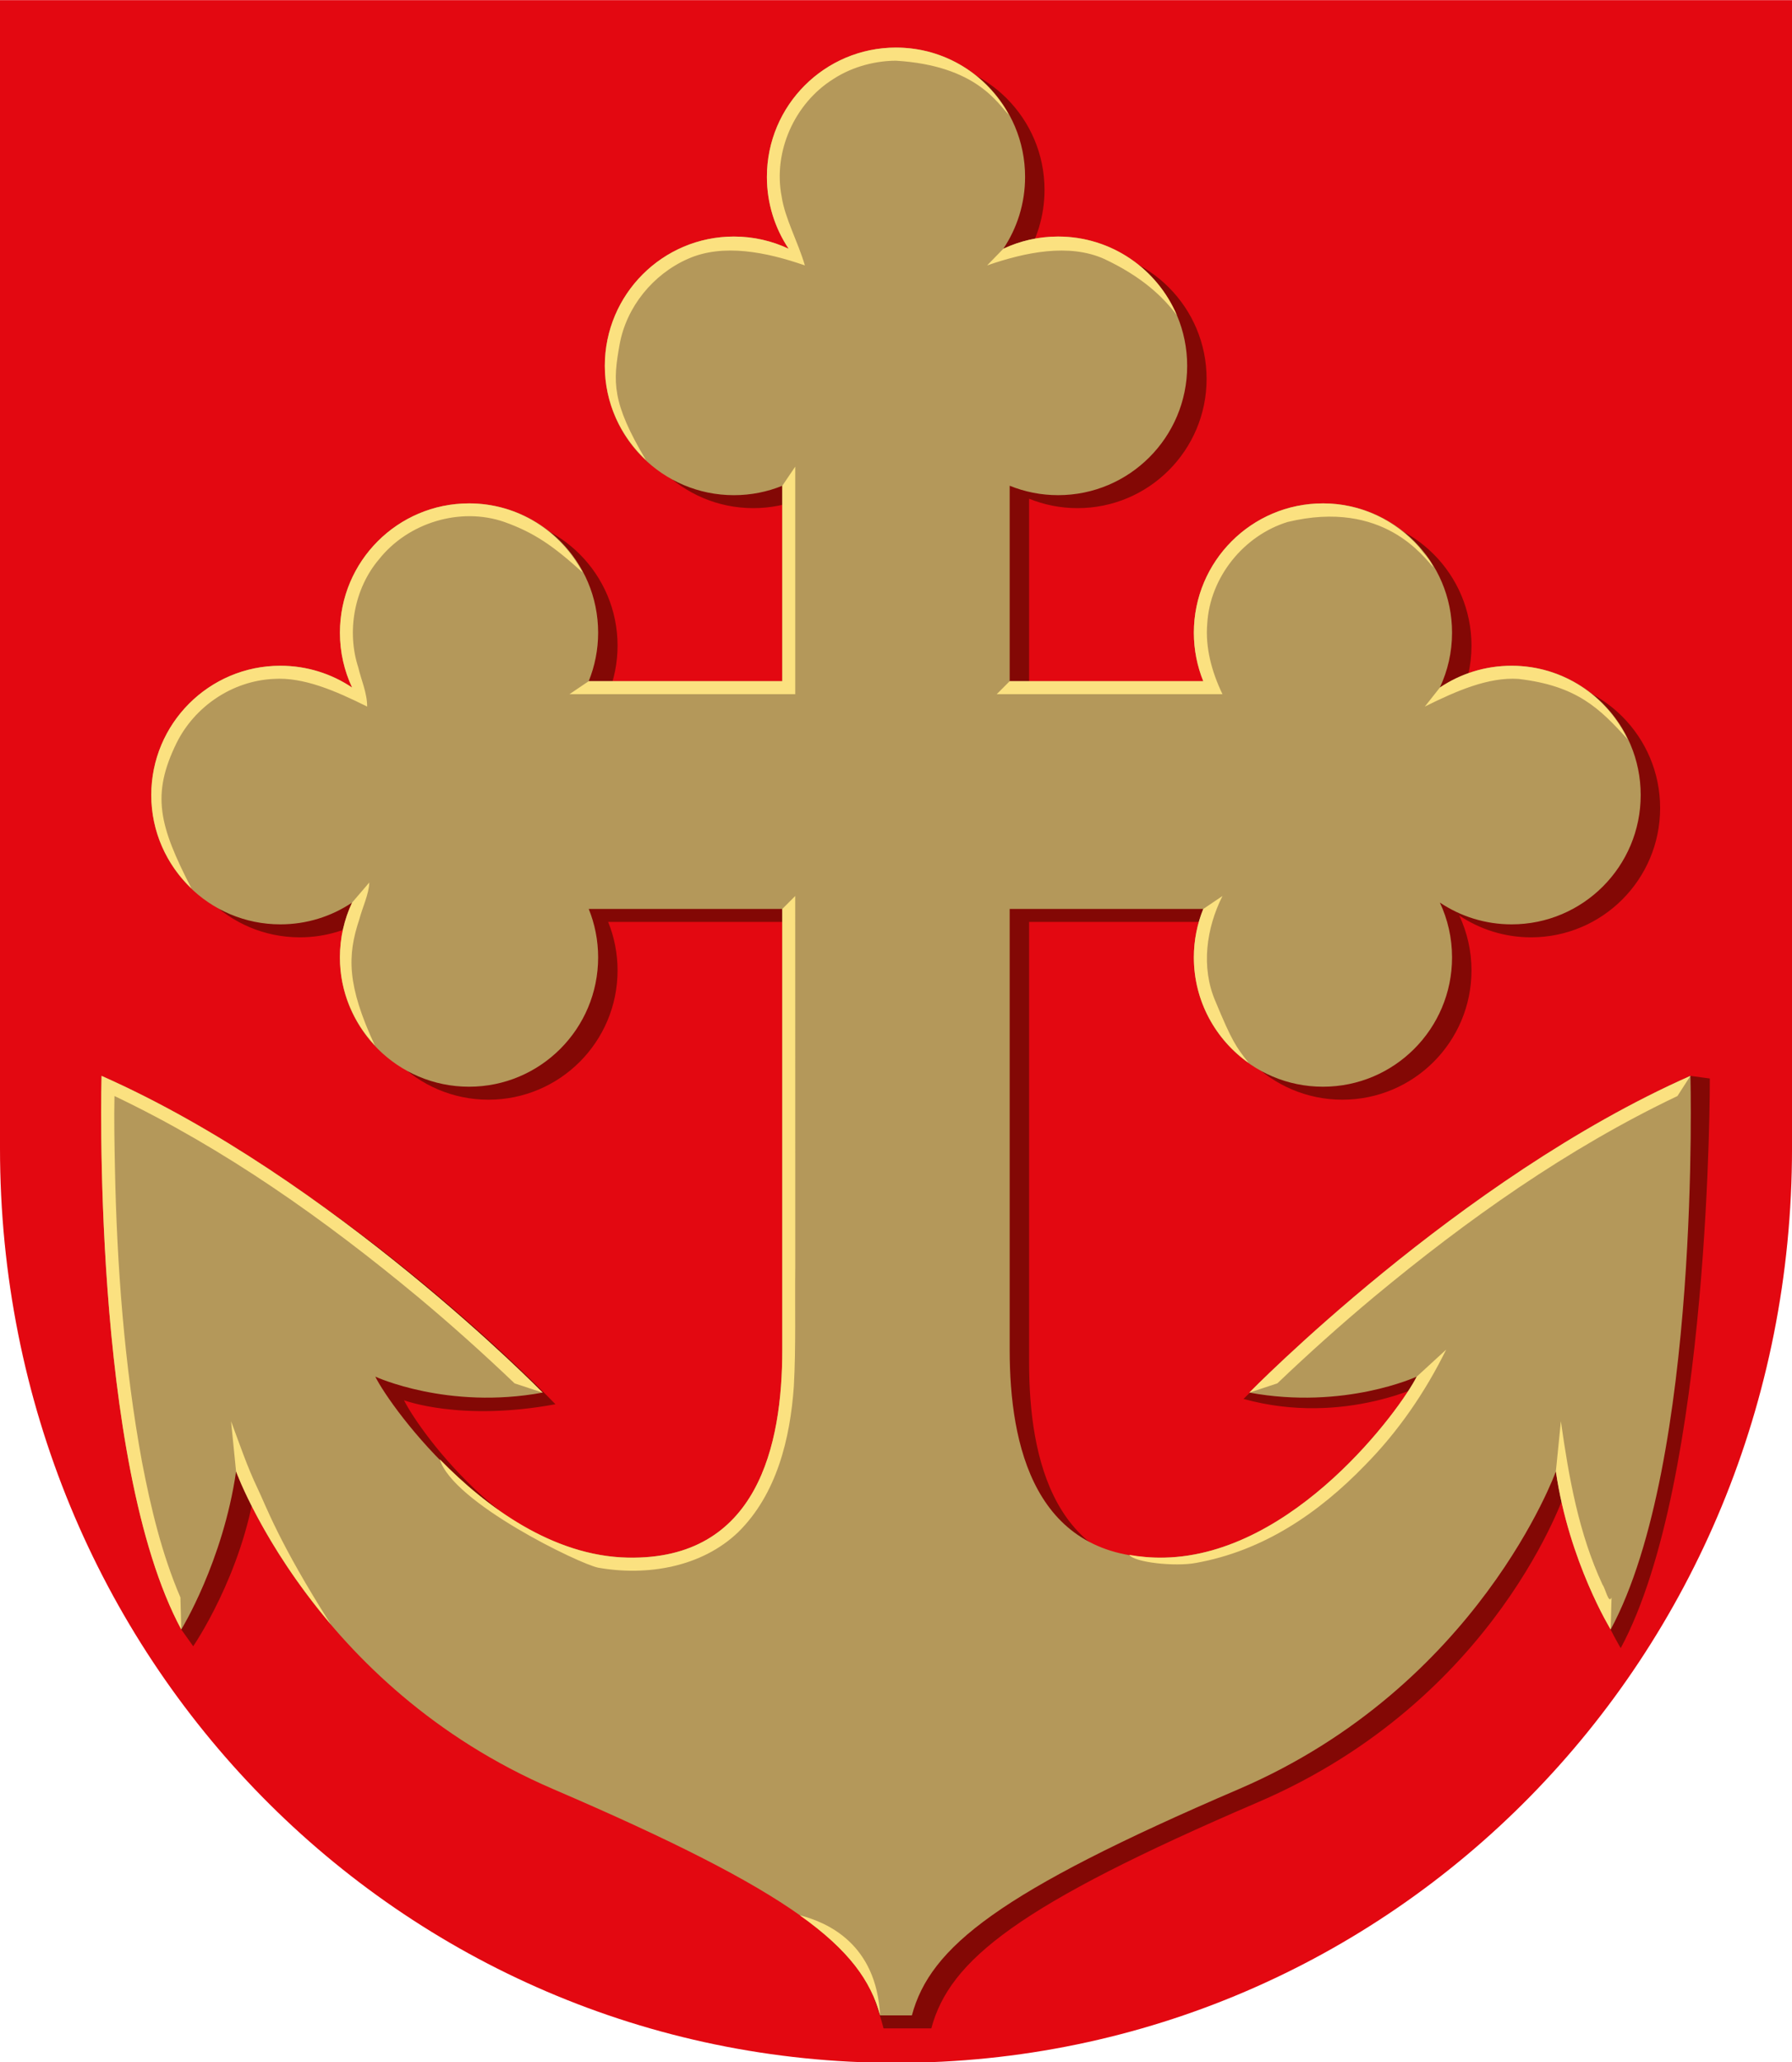
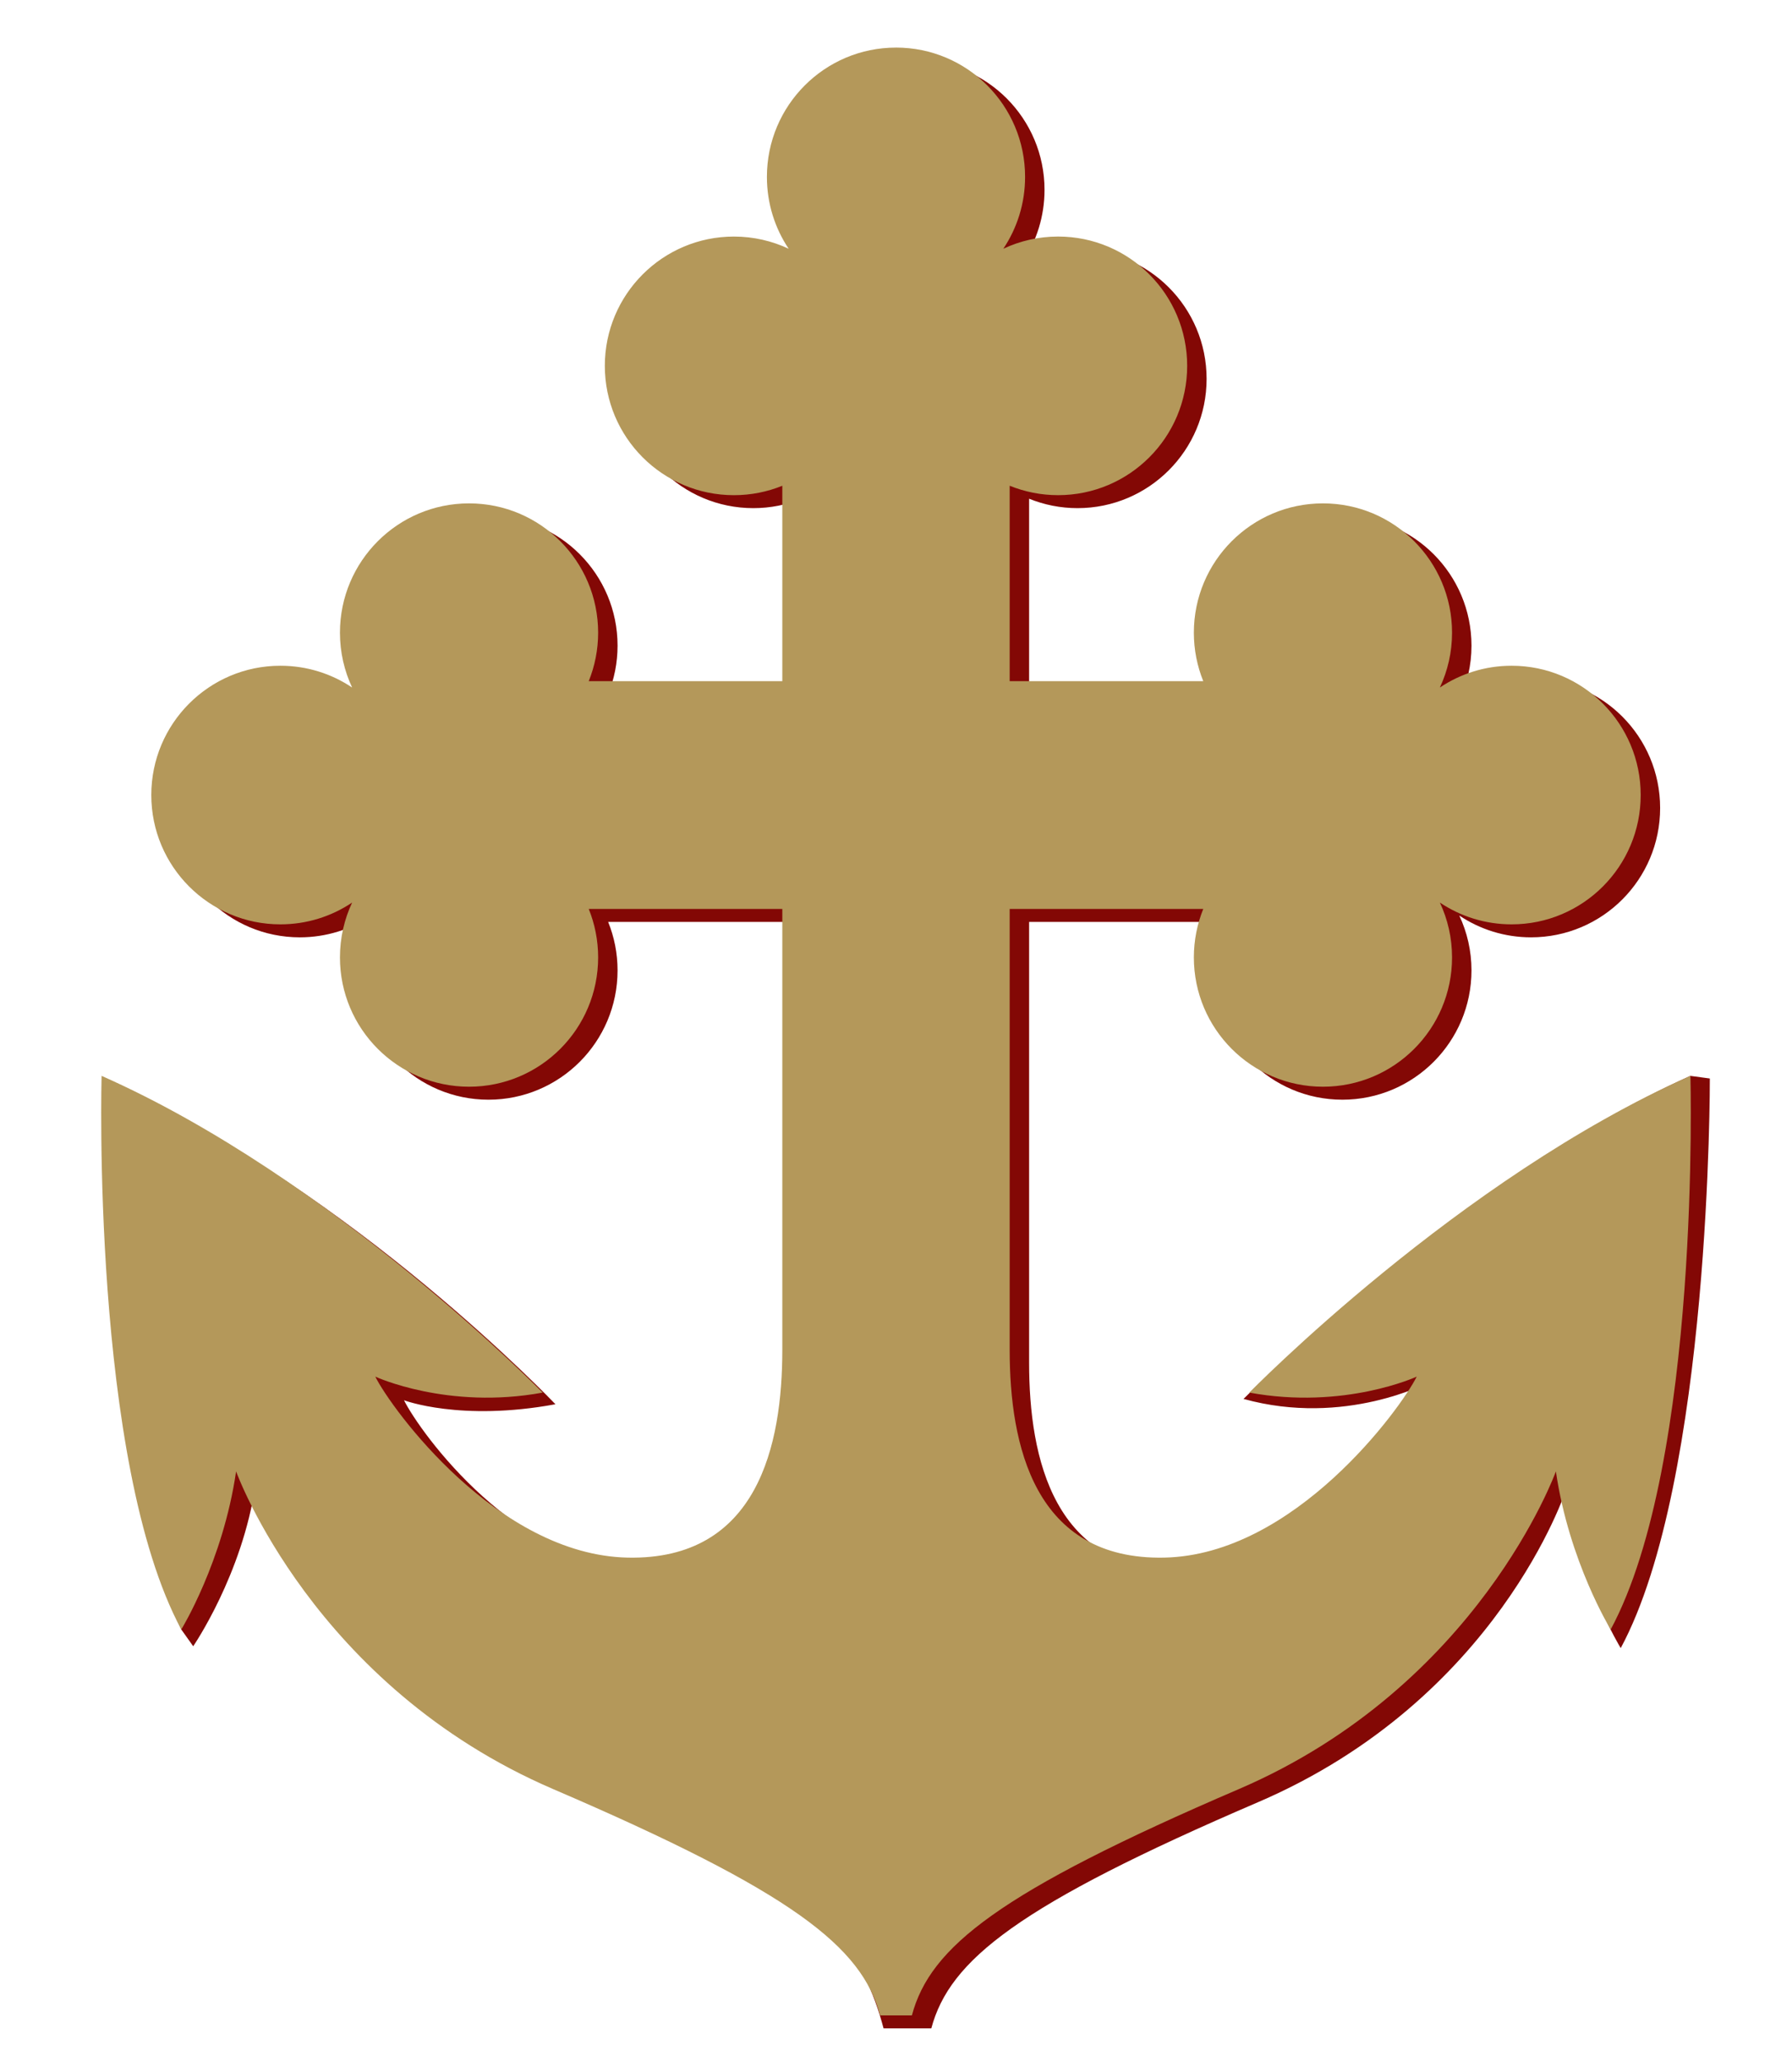
<svg xmlns="http://www.w3.org/2000/svg" xmlns:ns1="http://www.inkscape.org/namespaces/inkscape" xmlns:ns2="http://sodipodi.sourceforge.net/DTD/sodipodi-0.dtd" ns1:version="1.0 (4035a4fb49, 2020-05-01)" ns2:docname="pyhäranta.svg" id="svg8" version="1.1" viewBox="0 0 132.292 152.135" height="575" width="500">
  <defs id="defs2" />
  <ns2:namedview ns1:snap-global="true" ns1:snap-smooth-nodes="true" ns1:object-nodes="true" ns1:showpageshadow="false" ns1:window-maximized="1" ns1:window-y="-8" ns1:window-x="-8" ns1:window-height="1017" ns1:window-width="1920" units="px" showgrid="false" ns1:document-rotation="0" ns1:current-layer="layer1" ns1:document-units="px" ns1:cy="214.95443" ns1:cx="145.95513" ns1:zoom="0.4567468" ns1:pageshadow="2" ns1:pageopacity="0.0" borderopacity="1.0" bordercolor="#666666" pagecolor="#ffffff" id="base" ns1:snap-others="false" ns1:lockguides="true" />
  <g transform="translate(-27.393,-32.154)" id="layer1" ns1:groupmode="layer" ns1:label="Шар 1">
    <g style="stroke-width:1.107" transform="matrix(0.903,0,0,0.904,2.657,3.097)" id="g3564">
-       <path ns2:nodetypes="cszscc" id="path846" d="m 27.393,32.154 v 93.71 c 0,41.61 32.736,74.64 73.252,74.64 40.516,0 73.252,-33.03 73.252,-74.64 V 32.154 Z" style="font-variation-settings:normal;opacity:1;vector-effect:none;fill:#e30811;fill-opacity:1;fill-rule:evenodd;stroke:none;stroke-width:0.293;stroke-linecap:butt;stroke-linejoin:miter;stroke-miterlimit:4;stroke-dasharray:none;stroke-dashoffset:0;stroke-opacity:1;marker:none;marker-start:none;marker-mid:none;marker-end:none;stop-color:#000000;stop-opacity:1" />
      <g style="stroke-width:1.107" id="g3557">
        <path ns2:nodetypes="ccccssccssscssscssscccssscssscssscccssscssscsssccssccccccsccsccc" id="path2837" style="color:#000000;display:inline;overflow:visible;visibility:visible;fill:#830805;fill-opacity:1;fill-rule:evenodd;stroke:none;stroke-width:0.293;stroke-linecap:square;stroke-linejoin:miter;stroke-miterlimit:4;stroke-dasharray:none;stroke-dashoffset:0;stroke-opacity:1;marker:none;marker-start:none;marker-mid:none;marker-end:none;enable-background:accumulate" d="m 42.215,165.135 c -6.683,-14.275 -4.929,-44.125 -4.929,-44.125 18.941,8.371 35.517,25.741 35.517,25.741 -7.768,1.431 -12.382,-0.326 -12.382,-0.326 1.303,2.607 9.232,13.685 19.877,13.903 10.644,0.218 12.64,-9.206 12.64,-16.95 v -35.993 h -15.826 c 0.495,1.222 0.769,2.556 0.769,3.956 0,5.829 -4.725,10.554 -10.554,10.554 -5.829,-1e-5 -10.554,-4.725 -10.554,-10.554 0,-1.601 0.358,-3.117 0.996,-4.476 -1.677,1.123 -3.694,1.779 -5.865,1.779 -5.829,0 -10.554,-4.725 -10.554,-10.554 -1e-5,-5.829 4.725,-10.554 10.554,-10.554 2.17,0 4.187,0.656 5.865,1.779 -0.638,-1.359 -0.996,-2.876 -0.996,-4.476 0,-5.829 4.725,-10.554 10.554,-10.554 5.829,0 10.554,4.725 10.554,10.554 0,1.399 -0.275,2.734 -0.769,3.956 h 15.826 V 72.846 c -1.222,0.495 -2.556,0.769 -3.956,0.769 -5.829,8e-6 -10.554,-4.725 -10.554,-10.554 0,-5.829 4.725,-10.554 10.554,-10.554 1.601,0 3.117,0.358 4.476,0.996 -1.123,-1.677 -1.779,-3.694 -1.779,-5.865 0,-5.829 4.725,-10.554 10.554,-10.554 5.829,6e-6 10.554,4.725 10.554,10.554 0,2.17 -0.656,4.187 -1.779,5.865 1.359,-0.638 2.876,-0.996 4.476,-0.996 5.829,2e-6 10.554,4.725 10.554,10.554 0,5.829 -4.725,10.554 -10.554,10.554 -1.399,0 -2.734,-0.275 -3.956,-0.769 v 15.949 h 15.826 c -0.495,-1.222 -0.769,-2.556 -0.769,-3.956 -1e-5,-5.829 4.725,-10.554 10.554,-10.554 5.829,0 10.554,4.725 10.554,10.554 0,1.601 -0.358,3.117 -0.996,4.476 1.677,-1.123 3.694,-1.779 5.865,-1.779 5.829,0 10.554,4.725 10.554,10.554 -1e-5,5.829 -4.725,10.554 -10.554,10.554 -2.17,0 -4.187,-0.656 -5.865,-1.779 0.638,1.359 0.996,2.876 0.996,4.476 0,5.829 -4.725,10.554 -10.554,10.554 -5.829,0 -10.554,-4.725 -10.554,-10.554 0,-1.399 0.275,-2.734 0.769,-3.956 h -15.826 v 35.993 c 0,7.743 1.996,17.168 12.64,16.95 10.644,-0.218 18.736,-12.762 20.04,-15.369 0,0 -6.841,3.657 -15.152,1.358 0,0 17.753,-17.928 36.536,-26.365 l 1.587,0.213 c 0,0 0.101,32.803 -7.285,46.489 0,0 -3.406,-5.528 -4.481,-12.901 0,0 -5.541,17.059 -25.163,25.474 -19.622,8.414 -25.22,12.869 -26.719,18.465 h -3.902 c -1.499,-5.595 -4.562,-12.047 -24.184,-20.461 -19.622,-8.414 -27.161,-23.937 -27.161,-23.937 -1.075,7.373 -5.095,13.208 -5.095,13.208 z" />
        <path d="m 100.644,36.025 c 5.829,6e-6 10.554,4.725 10.554,10.554 0,2.17 -0.656,4.187 -1.779,5.865 1.359,-0.638 2.876,-0.996 4.476,-0.996 5.829,2e-6 10.554,4.725 10.554,10.554 0,5.829 -4.725,10.554 -10.554,10.554 -1.399,0 -2.734,-0.275 -3.956,-0.769 v 15.949 h 15.826 c -0.495,-1.222 -0.769,-2.556 -0.769,-3.956 -1e-5,-5.829 4.725,-10.554 10.554,-10.554 5.829,0 10.554,4.725 10.554,10.554 0,1.601 -0.358,3.117 -0.996,4.476 1.677,-1.123 3.694,-1.779 5.865,-1.779 5.829,0 10.554,4.725 10.554,10.554 -10e-6,5.829 -4.725,10.554 -10.554,10.554 -2.17,0 -4.187,-0.656 -5.865,-1.779 0.638,1.359 0.996,2.876 0.996,4.476 0,5.829 -4.725,10.554 -10.554,10.554 -5.829,0 -10.554,-4.725 -10.554,-10.554 0,-1.399 0.275,-2.734 0.769,-3.956 h -15.826 v 35.993 c 0,7.743 1.996,17.168 12.64,16.95 10.644,-0.218 19.334,-12.165 20.637,-14.772 0,0 -5.918,2.734 -13.685,1.303 0,0 17.119,-17.479 36.06,-25.85 0,0 0.869,31.498 -6.517,45.183 0,0 -3.406,-5.528 -4.481,-12.901 0,0 -6.309,17.52 -25.931,25.934 -19.622,8.414 -25.22,12.869 -26.719,18.465 h -2.597 c -1.499,-5.595 -7.096,-10.05 -26.719,-18.465 -19.622,-8.414 -25.932,-25.934 -25.932,-25.934 -1.075,7.373 -4.48,12.901 -4.48,12.901 -7.386,-13.685 -6.517,-45.183 -6.517,-45.183 18.941,8.371 36.06,25.85 36.06,25.85 -7.768,1.431 -13.685,-1.303 -13.685,-1.303 1.303,2.607 9.993,14.554 20.637,14.772 10.644,0.218 12.64,-9.206 12.64,-16.95 v -35.993 h -15.826 c 0.495,1.222 0.769,2.556 0.769,3.956 0,5.829 -4.725,10.554 -10.554,10.554 -5.829,-1e-5 -10.554,-4.725 -10.554,-10.554 0,-1.601 0.358,-3.117 0.996,-4.476 -1.677,1.123 -3.694,1.779 -5.865,1.779 -5.829,0 -10.554,-4.725 -10.554,-10.554 -10e-6,-5.829 4.725,-10.554 10.554,-10.554 2.17,0 4.187,0.656 5.865,1.779 -0.638,-1.359 -0.996,-2.876 -0.996,-4.476 0,-5.829 4.725,-10.554 10.554,-10.554 5.829,0 10.554,4.725 10.554,10.554 0,1.399 -0.275,2.734 -0.769,3.956 h 15.826 V 71.788 c -1.222,0.495 -2.556,0.769 -3.956,0.769 -5.829,8e-6 -10.554,-4.725 -10.554,-10.554 0,-5.829 4.725,-10.554 10.554,-10.554 1.601,0 3.117,0.358 4.476,0.996 -1.123,-1.677 -1.779,-3.694 -1.779,-5.865 0,-5.829 4.725,-10.554 10.554,-10.554 z" style="color:#000000;display:inline;overflow:visible;visibility:visible;fill:#b4985a;fill-opacity:1;fill-rule:evenodd;stroke:none;stroke-width:0.293;stroke-linecap:square;stroke-linejoin:miter;stroke-miterlimit:4;stroke-dasharray:none;stroke-dashoffset:0;stroke-opacity:1;marker:none;marker-start:none;marker-mid:none;marker-end:none;enable-background:accumulate" id="path848" />
-         <path ns2:nodetypes="sscssccccccccssccccscccccccsscssccccccccsssccccccccscccccccccscccccsscccccccccsccsccccccccccccccccccccsccccccccccccccscccc" d="m 100.644,36.026 c -5.829,0 -10.554,4.725 -10.554,10.554 0,2.17 0.656,4.187 1.779,5.865 -1.359,-0.638 -2.876,-0.996 -4.476,-0.996 -5.829,0 -10.554,4.725 -10.554,10.554 0,3.039 1.302,5.756 3.357,7.682 -2.81,-4.716 -2.699,-6.374 -2.143,-9.452 0.56,-3.047 2.725,-5.71 5.589,-6.968 2.874,-1.272 6.423,-0.545 9.553,0.54 -0.563,-1.927 -1.63,-3.829 -1.9,-5.622 -0.711,-3.667 1.059,-7.608 4.214,-9.583 1.699,-1.112 3.653,-1.502 5.135,-1.502 6.632,0.4 8.347,3.559 9.225,4.416 -1.791,-3.277 -5.228,-5.487 -9.225,-5.487 z m 13.251,15.423 c -1.601,0 -3.117,0.358 -4.476,0.996 l -1.326,1.361 c 3.13,-1.085 6.68,-1.812 9.553,-0.54 3.146,1.475 4.833,3.117 5.958,4.602 -1.609,-3.773 -5.349,-6.419 -9.709,-6.419 z m -21.488,18.778 -1.059,1.562 v 15.949 h -15.826 l -1.57,1.059 h 18.455 z m -26.67,3.001 c -5.829,3e-6 -10.554,4.725 -10.554,10.554 0,1.601 0.358,3.117 0.996,4.476 -1.677,-1.123 -3.694,-1.779 -5.865,-1.779 -5.829,0 -10.554,4.725 -10.554,10.554 0,3.006 1.271,5.702 3.287,7.624 -2.652,-5.143 -3.292,-7.639 -1.224,-11.865 1.485,-2.994 4.561,-5.079 7.939,-5.239 2.449,-0.162 5.061,0.975 7.647,2.257 0.003,-1.112 -0.494,-2.193 -0.725,-3.193 -0.958,-2.919 -0.346,-6.435 1.701,-8.834 2.369,-2.98 6.625,-4.287 10.237,-3.041 2.444,0.872 4.017,1.961 6.403,4.125 -1.772,-3.34 -5.243,-5.64 -9.288,-5.64 z m 69.813,0 c -5.829,0 -10.554,4.725 -10.554,10.554 0,1.399 0.275,2.734 0.769,3.956 h -15.826 l -1.059,1.059 h 18.455 c -0.861,-1.788 -1.417,-3.768 -1.244,-5.767 0.221,-3.772 2.976,-7.182 6.574,-8.287 7.879,-1.893 11.19,2.963 11.922,3.712 -0.394,-0.818 -0.789,-1.111 -1.183,-1.662 -1.933,-2.171 -4.719,-3.566 -7.855,-3.566 z m 15.423,13.251 c -2.17,0 -4.187,0.656 -5.865,1.779 l -1.229,1.552 c 2.586,-1.282 5.198,-2.419 7.647,-2.257 4.777,0.554 6.644,2.398 8.931,4.927 -1.704,-3.539 -5.292,-6.001 -9.483,-6.001 z m -93.391,17.693 -1.405,1.636 c -0.638,1.359 -0.996,2.876 -0.996,4.476 1e-5,2.779 1.096,5.287 2.852,7.172 -2.288,-4.925 -2.247,-7.331 -1.269,-10.268 0.234,-0.906 0.806,-2.118 0.818,-3.016 z m 34.824,1.097 -1.059,1.059 v 35.993 c 0,7.743 -1.995,17.168 -12.64,16.95 -6.135,-0.126 -11.564,-4.145 -15.36,-8.029 1.04,3.533 11.435,8.553 12.952,8.849 3.974,0.699 8.441,-0.029 11.441,-2.896 3.155,-3.102 4.255,-7.639 4.554,-11.918 0.175,-3.237 0.075,-6.486 0.114,-9.728 -0.006,-10.093 -0.003,-20.186 -0.003,-30.279 z m 34.93,0 -1.572,1.059 c -0.495,1.222 -0.769,2.556 -0.769,3.956 0,3.563 1.777,6.698 4.48,8.609 -1.048,-1.336 -1.355,-1.754 -2.723,-5.047 -1.188,-2.758 -0.741,-5.953 0.584,-8.577 z m -91.64,14.683 c 0,0 -0.869,31.498 6.517,45.183 l -0.07,-2.616 c -1.515,-3.53 -2.405,-7.244 -3.144,-11.075 -1.445,-7.865 -2.049,-15.976 -2.211,-24.025 -0.036,-1.927 -0.079,-3.961 -0.036,-5.823 9.007,4.288 17.191,10.081 24.843,16.426 2.701,2.252 5.322,4.6 7.868,7.025 l 2.293,0.756 c 0,0 -17.119,-17.479 -36.06,-25.85 z m 129.893,0 c -18.941,8.371 -36.06,25.85 -36.06,25.85 l 2.292,-0.756 c 2.547,-2.425 5.167,-4.773 7.868,-7.025 7.652,-6.345 15.836,-12.138 24.843,-16.426 z m -19.966,22.341 -2.408,2.206 c -1.303,2.607 -9.993,14.554 -20.637,14.772 -1.044,0.021 -1.983,-0.075 -2.867,-0.228 0.437,0.627 3.749,0.973 5.428,0.664 5.504,-0.977 10.048,-4.052 13.859,-7.99 2.715,-2.748 4.919,-5.964 6.625,-9.424 z m -99.34,5.846 0.41,4.096 c 0,0 2.141,5.884 7.738,12.467 -4.262,-6.685 -5.311,-9.706 -5.972,-11.067 -0.856,-1.778 -1.482,-3.653 -2.176,-5.497 z m 108.718,0 -0.41,4.096 c 1.075,7.373 4.481,12.901 4.481,12.901 l 0.07,-2.616 c -0.229,0.592 -0.504,-0.75 -0.729,-1.029 -1.961,-4.199 -2.765,-8.798 -3.412,-13.352 z m -62.221,40.32 c 4.039,2.865 5.814,5.377 6.563,8.175 -0.296,-5.84 -4.295,-7.595 -6.563,-8.175 z" style="color:#000000;display:inline;overflow:visible;visibility:visible;fill:#fbe180;fill-opacity:1;fill-rule:evenodd;stroke:none;stroke-width:0.293;stroke-linecap:square;stroke-linejoin:miter;stroke-miterlimit:4;stroke-dasharray:none;stroke-dashoffset:0;stroke-opacity:1;marker:none;marker-start:none;marker-mid:none;marker-end:none;enable-background:accumulate" id="path940" />
      </g>
    </g>
  </g>
</svg>